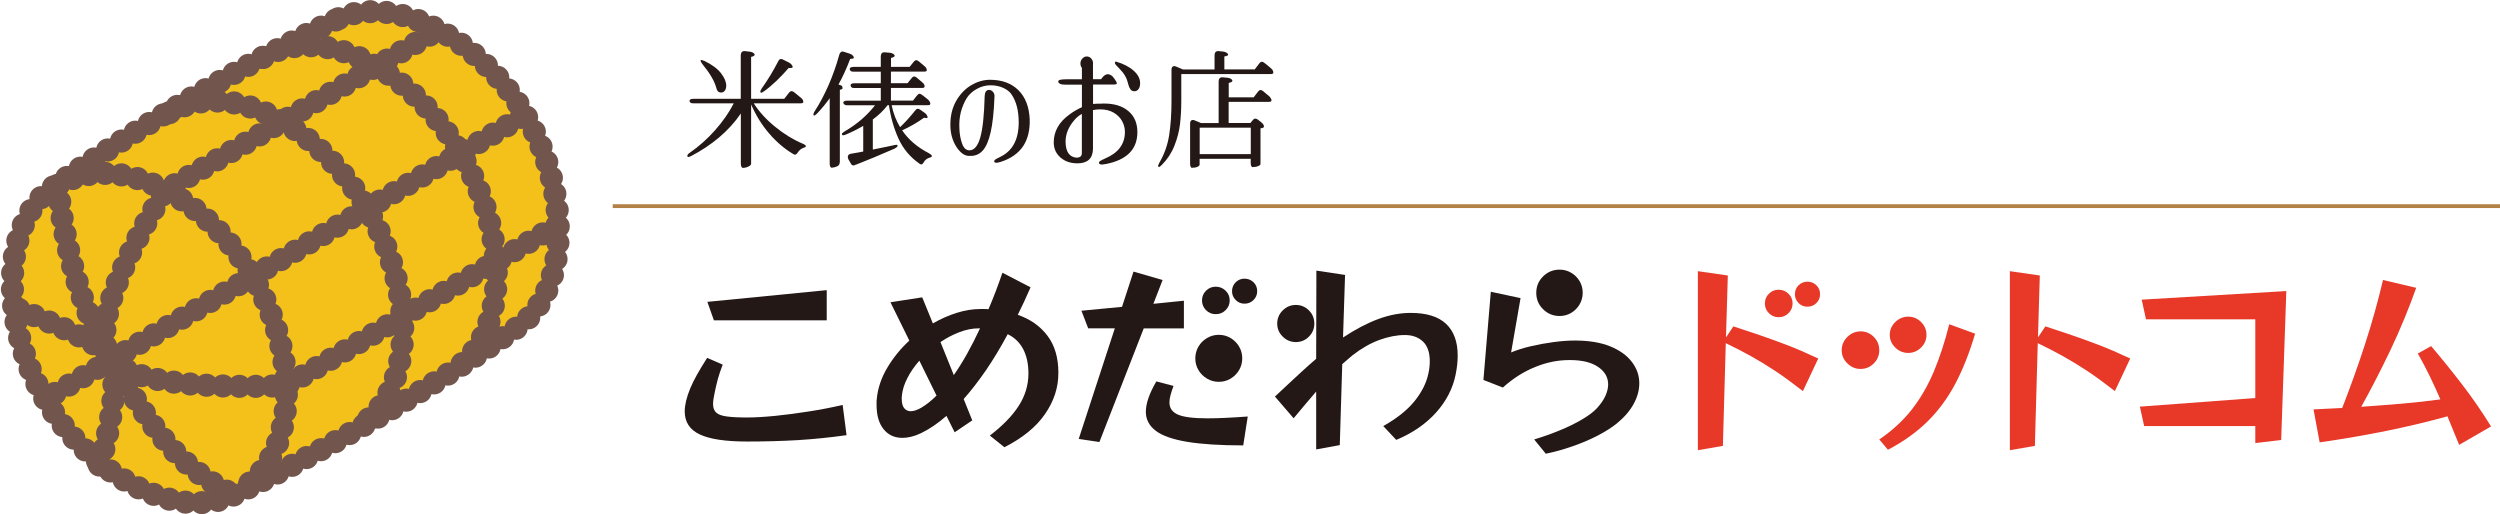
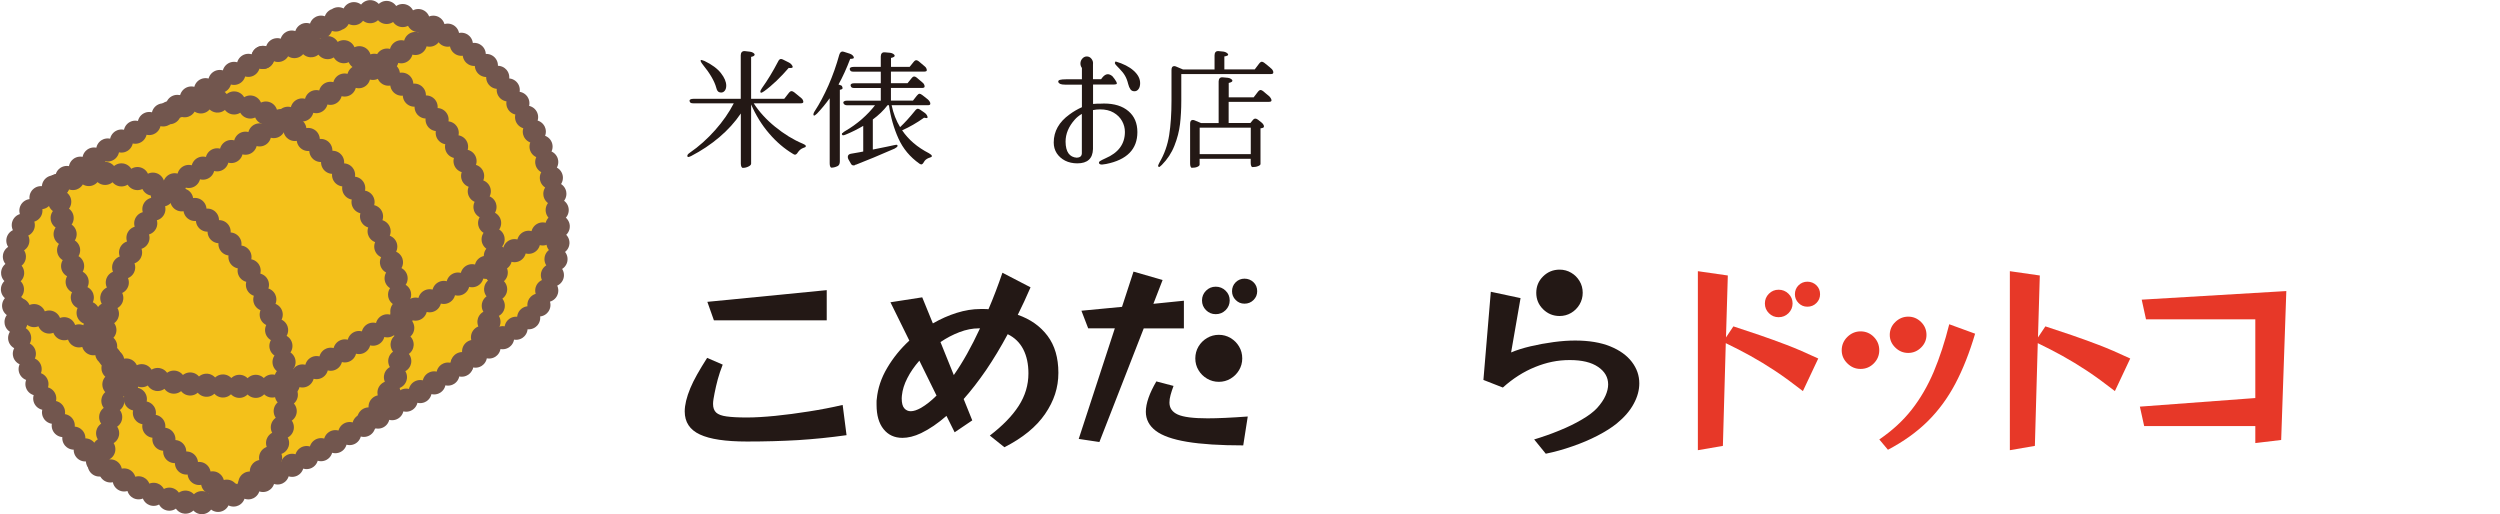
<svg xmlns="http://www.w3.org/2000/svg" id="_レイヤー_1" viewBox="0 0 354.74 72.98">
  <defs>
    <style>.cls-1{stroke:#b28146;stroke-miterlimit:10;stroke-width:.54px;}.cls-1,.cls-2,.cls-3,.cls-4{fill:none;}.cls-2,.cls-3,.cls-5{stroke-width:3.28px;}.cls-2,.cls-3,.cls-5,.cls-4{stroke:#72564e;stroke-linecap:round;}.cls-2,.cls-5,.cls-4{stroke-dasharray:0 0 0 2.33;}.cls-6{fill:#e73828;}.cls-6,.cls-7{stroke-width:0px;}.cls-7{fill:#231815;}.cls-3{stroke-dasharray:0 0 0 2.37;}.cls-5{fill:#f4c11a;}.cls-4{stroke-width:3.28px;}</style>
  </defs>
  <path class="cls-7" d="M97.56,21.97c.07-.1.17-.2.31-.29,1.31-.9,2.51-1.98,3.61-3.22,1.1-1.24,1.98-2.51,2.64-3.8h-5.73c-.17,0-.29-.02-.37-.06-.08-.04-.13-.12-.17-.24-.02-.11.01-.19.11-.25.1-.06.24-.09.45-.09h6.7v-6.18c0-.19.05-.34.15-.45.1-.11.24-.15.42-.14l.77.09c.17.02.31.08.44.16.12.08.19.17.19.25,0,.06-.03.11-.09.16-.07.06-.15.1-.25.12-.1.02-.15.04-.16.04v5.95h4.7l.64-.82c.14-.18.27-.27.39-.27.11,0,.23.05.38.16l1,.82c.1.07.17.16.22.26.05.1.08.19.08.28,0,.07-.03.12-.09.16-.08.04-.18.05-.29.05h-6.66c.77,1.2,1.79,2.32,3.05,3.34,1.26,1.02,2.55,1.82,3.89,2.38.18.08.3.15.37.2.06.05.09.11.08.18-.01.05-.03.08-.06.11-.03.02-.06.04-.09.04-.03,0-.06.02-.08.03-.02.01-.06.03-.1.04-.04.02-.07.03-.1.04-.26.11-.49.3-.68.57-.14.24-.29.36-.43.36-.07,0-.16-.04-.27-.11-1.24-.74-2.38-1.71-3.41-2.92-1.04-1.21-1.88-2.58-2.54-4.1v8.41c0,.14-.13.28-.38.4-.26.13-.52.19-.8.19-.08,0-.15-.06-.2-.17-.05-.11-.08-.26-.08-.44v-7.11c-.83,1.23-1.85,2.35-3.05,3.37-1.2,1.02-2.54,1.91-4,2.67-.21.1-.35.14-.39.14-.06,0-.11-.03-.14-.09-.04-.05-.02-.12.04-.22ZM99.55,8.51s.18.05.41.14c1.06.51,1.84,1.09,2.34,1.73.5.64.75,1.23.75,1.77,0,.3-.07.54-.2.71-.14.18-.31.27-.51.27-.1,0-.19-.02-.29-.05-.19-.07-.33-.27-.41-.61-.25-.94-.89-2.05-1.93-3.32-.12-.15-.21-.29-.26-.4-.05-.11-.06-.18,0-.21.05-.02.08-.04.11-.04ZM112.33,9.19c.1.12.15.22.15.3s-.04.13-.13.14c-.03.01-.1.02-.2.02s-.17,0-.23-.02c-.55.64-1.13,1.26-1.74,1.84s-1.2,1.08-1.76,1.48c-.21.14-.35.21-.39.21-.1,0-.14-.05-.14-.14,0-.13.08-.3.23-.52.79-1.1,1.55-2.35,2.29-3.77.11-.24.24-.36.41-.36.08,0,.19.03.3.09l.86.43c.13.07.25.17.35.29Z" />
  <path class="cls-7" d="M119.48,12.28c.05.07.08.14.08.21s-.03.13-.09.16c-.11.05-.21.08-.3.09v10.16c0,.33-.1.55-.3.66-.31.15-.61.23-.89.23-.07,0-.13-.06-.18-.17-.05-.11-.07-.26-.07-.44v-9.24c-.55.77-1.15,1.5-1.8,2.18-.02.01-.08.06-.18.15-.1.09-.17.13-.21.13-.08,0-.12-.04-.12-.13,0-.14.06-.32.2-.52.68-1.04,1.32-2.25,1.94-3.65.61-1.4,1.12-2.84,1.53-4.33.1-.31.25-.46.46-.46.04,0,.1.01.2.04l.84.27c.15.05.29.13.4.24.11.11.17.22.17.31,0,.05-.03.09-.09.13-.12.04-.26.05-.43.05-.5,1.32-1.05,2.54-1.66,3.64l.34.12c.07.02.13.07.19.14ZM119.58,18.87c.07-.1.18-.18.34-.27.85-.49,1.63-1.05,2.37-1.69.73-.64,1.35-1.3,1.87-1.97h-3.95c-.29,0-.46-.11-.54-.32-.02-.11.01-.19.11-.25.1-.06.24-.09.45-.09h4.75v-1.79h-3.72c-.17,0-.29-.02-.38-.06-.08-.04-.14-.13-.18-.26-.02-.11,0-.19.1-.26.09-.07.24-.1.46-.1h3.72v-1.64h-3.84c-.17,0-.29-.02-.38-.06-.08-.04-.14-.13-.18-.26-.02-.11,0-.19.1-.26s.24-.1.46-.1h3.84v-1.48c0-.19.05-.34.14-.45.1-.11.23-.15.41-.14l.79.07c.17.02.31.08.44.16.12.08.19.17.19.25,0,.06-.03.11-.09.16-.1.07-.24.12-.43.16v1.27h2.64l.55-.68c.14-.18.27-.27.39-.27.1,0,.21.05.36.16l.84.71c.1.07.17.16.22.26.05.1.08.19.08.28,0,.07-.03.13-.09.16-.11.04-.21.05-.3.05h-4.7v1.64h2.36l.55-.68c.14-.18.27-.27.39-.27.1,0,.21.05.36.16l.23.2c.27.23.47.39.59.5.1.07.17.16.22.26.05.1.08.19.08.28s-.03.14-.09.18c-.11.04-.21.05-.3.05h-4.39v1.79h3.13l.55-.7c.14-.18.27-.27.38-.27.09,0,.22.06.38.18l.3.23c.42.33.6.48.55.45.08.07.15.16.21.26.06.1.09.19.09.28s-.03.14-.09.18c-.08.04-.18.05-.29.05h-5.11c.24,1.16.64,2.19,1.2,3.11.69-.65,1.39-1.43,2.11-2.32.14-.19.28-.29.41-.29.1,0,.21.05.34.14l.62.43c.12.08.22.19.3.31.08.13.12.24.12.33,0,.07-.04.11-.11.11h-.09c-.06,0-.16-.02-.3-.05-1.04.74-2.07,1.33-3.11,1.79.89,1.32,2.16,2.41,3.8,3.25.12.07.22.14.29.2.08.06.12.12.12.18,0,.07-.01.12-.04.14-.03.02-.1.05-.21.09l-.2.07c-.32.13-.54.32-.66.55-.13.24-.26.36-.38.36-.07,0-.16-.04-.27-.11-1.33-.94-2.33-2.13-2.98-3.58-.65-1.45-1.1-3.02-1.34-4.71h-.2c-.57.75-1.27,1.42-2.09,2.02v4.27l2.02-.41.93-.2c.21-.05.34-.07.38-.07.12,0,.18.05.18.16s-.14.23-.41.38c-2.1.92-3.93,1.68-5.5,2.29v-.04s-.07.07-.13.1c-.06.03-.12.04-.2.04-.17,0-.29-.08-.37-.23l-.36-.63c-.06-.11-.09-.22-.09-.34,0-.24.14-.39.41-.45.33-.05.74-.12,1.21-.21l.57-.11v-3.64c-.79.46-1.61.88-2.47,1.23-.18.07-.3.11-.38.11-.08,0-.14-.04-.16-.11-.04-.06-.02-.14.05-.23Z" />
-   <path class="cls-7" d="M141.36,23.09c-.19,0-.29-.07-.29-.2,0-.09.05-.17.14-.24.1-.07.29-.18.58-.32.92-.42,1.62-1.04,2.07-1.86.46-.82.69-1.86.69-3.11,0-1.62-.33-2.94-1-3.94-.26-.39-.66-.71-1.21-.96-.55-.24-1.14-.36-1.78-.36-.69,0-1.34.17-1.96.52-.62.34-1.09.78-1.42,1.29-.78,1.3-1.13,2.72-1.05,4.26.02.81.15,1.54.38,2.19.23.65.58.97,1.04.97.69,0,1.2-.61,1.55-1.84s.55-3.19.62-5.87c.01-.27.07-.48.17-.63.1-.15.24-.23.42-.23.25,0,.45.1.61.3.16.2.22.43.19.69-.08,2.11-.26,3.78-.54,5.01-.28,1.23-.66,2.1-1.14,2.62-.48.52-1.08.77-1.8.74-.68.05-1.3-.36-1.88-1.22-.6-.9-.9-1.97-.9-3.2,0-1.3.28-2.43.83-3.39.55-.96,1.26-1.7,2.13-2.22.87-.51,1.76-.77,2.67-.77,1.7,0,3.05.5,4.04,1.49.99.99,1.52,2.38,1.59,4.15.04,1.55-.28,2.82-.96,3.82-.69,1-1.73,1.73-3.13,2.18-.29.09-.51.14-.66.14Z" />
  <path class="cls-7" d="M156.37,23.35c-.23,0-.37-.06-.42-.19-.04-.11.01-.22.15-.31.14-.09.39-.22.75-.38,1.85-.79,2.77-2.04,2.77-3.75,0-.54-.13-1.05-.4-1.54-.27-.49-.67-.89-1.2-1.2-.53-.31-1.17-.46-1.92-.46-.33,0-.67.03-1.01.1v5.53c-.04,1.35-.78,2.03-2.22,2.03-.65,0-1.23-.13-1.73-.38-.5-.26-.9-.61-1.19-1.05-.29-.45-.43-.96-.43-1.53,0-1.58.75-2.91,2.24-3.98.55-.41,1.14-.75,1.76-1.03v-3.2h-2.39c-.29,0-.51-.03-.66-.09-.15-.06-.25-.15-.3-.28-.04-.15.04-.25.23-.31.19-.05.48-.08.88-.08h2.24v-1.61c-.14-.18-.21-.39-.21-.63,0-.27.09-.5.27-.7.18-.2.39-.3.63-.3.27,0,.49.11.67.34.18.23.25.49.21.78v2.11h1.15l.19-.25c.25-.31.51-.46.77-.46.2,0,.42.1.65.29.23.27.4.51.52.72s.13.34.06.39c-.11.04-.22.06-.33.06h-3v2.76c.42-.04.76-.05,1.01-.04.13-.01.31-.02.54-.02,1.47,0,2.63.36,3.47,1.08.85.72,1.27,1.71,1.27,2.98,0,2.42-1.48,3.93-4.44,4.52-.31.05-.5.08-.57.08ZM152.81,22.37c.25-.01.44-.08.55-.2s.17-.31.15-.56v-5.45c-.41.24-.75.52-1.01.82-.87.98-1.3,2.02-1.3,3.12.01,1.45.55,2.21,1.61,2.28ZM158.3,8.72c1.08.32,1.94.75,2.55,1.3.62.55.93,1.14.93,1.78,0,.34-.07.62-.22.83-.15.21-.34.32-.58.32-.26,0-.45-.09-.58-.28-.13-.18-.24-.44-.32-.76-.11-.46-.26-.85-.45-1.17-.18-.32-.45-.65-.79-1-.05-.05-.15-.15-.3-.31-.15-.15-.25-.27-.3-.35-.05-.08-.06-.15-.04-.2l.1-.17Z" />
  <path class="cls-7" d="M164.34,23.48c.03-.1.09-.24.19-.43.69-1.18,1.15-2.47,1.37-3.88.22-1.41.33-3.03.33-4.86v-4.38c0-.37.13-.55.39-.55.07,0,.15.02.23.05l1.02.43h4.47v-2.02c0-.19.05-.34.14-.45.1-.11.23-.15.41-.14l.71.07c.17.02.32.08.46.17.14.09.21.18.21.26,0,.06-.04.11-.11.14-.17.07-.31.11-.43.12v1.84h4.31l.62-.82c.14-.18.27-.27.39-.27.1,0,.21.05.36.16l.79.64s.05.07.09.09c.04.02.07.05.11.09.08.07.15.15.2.25.05.1.08.18.08.27s-.03.15-.09.2c-.08.04-.18.05-.29.05h-12.68v3.77c0,1.2-.06,2.31-.18,3.32-.12,1.01-.38,2.03-.79,3.06-.4,1.03-1,1.94-1.79,2.74-.16.14-.26.23-.31.27-.05.04-.11.03-.17-.02-.06-.04-.07-.1-.04-.2ZM168.87,17.57c0-.37.13-.55.39-.55.07,0,.15.02.23.05l.93.39h2.5v-5.9c0-.19.05-.34.14-.45.1-.11.23-.15.41-.14l.77.07c.17.02.31.08.44.16.13.08.19.17.19.25,0,.06-.03.11-.09.16-.12.07-.26.13-.43.16v2.04h3.54l.59-.77c.14-.18.27-.27.39-.27.09,0,.21.05.36.16l.34.29.55.46c.08.08.15.18.21.28.06.1.09.19.09.28,0,.07-.03.12-.09.16-.08.04-.18.05-.29.05h-5.7v3h3.09l.32-.39c.12-.15.24-.23.38-.23.11,0,.23.05.38.16l.48.38c.11.08.19.18.26.28.07.1.1.2.1.29,0,.08-.04.14-.11.18-.13.05-.26.08-.38.09v5.06c0,.11-.11.21-.34.3-.23.1-.5.14-.82.14-.06,0-.11-.06-.16-.17-.05-.11-.07-.26-.07-.44v-.57h-7.25v.82c0,.12-.1.23-.31.32-.21.1-.48.14-.81.14-.06,0-.11-.06-.16-.17-.05-.11-.07-.26-.07-.44v-5.65ZM170.23,21.87h7.25v-3.75h-7.25v3.75Z" />
-   <line class="cls-1" x1="354.74" y1="29.25" x2="86.94" y2="29.25" />
  <path class="cls-5" d="M48.01,2.66c8.08-3.63,20.13,2.83,26.55,13.68,6.42,10.85,6.27,24.52-.8,29.86-11.37,8.17-28.16,18.1-40.8,24.13-8.08,3.63-20.13-2.83-26.55-13.68C0,45.79.14,32.12,7.21,26.79,18.58,18.61,35.37,8.68,48.01,2.66Z" />
  <path class="cls-2" d="M8.23,26.31c8.18-4.84,20.55.95,27.63,12.92,7.08,11.97,6.19,25.6-1.99,30.44" />
  <path class="cls-3" d="M24.05,15.99c8.18-4.84,20.74,1.26,28.05,13.63,7.31,12.36,6.61,26.31-1.57,31.15" />
  <path class="cls-3" d="M37.32,8.14c8.18-4.84,20.74,1.26,28.05,13.63,7.31,12.36,6.61,26.31-1.57,31.15" />
  <path class="cls-2" d="M79.02,32.01l-38.4,22.69s-21.92,1.27-25.1-4.12c-3.53-5.96,7.96-23.6,7.96-23.6L61.9,4.43" />
  <path class="cls-4" d="M14.09,65.98c1.83-5.82,2.81-13.07,1.43-15.4-1.38-2.33-13.88-7.08-13.88-7.08" />
  <path class="cls-2" d="M8.23,26.31s.9,13.46,7.29,24.27c6.39,10.8,9.65,15.5,17.47,19.56" />
-   <line class="cls-2" x1="73.95" y1="16.66" x2="6.24" y2="56.74" />
  <path class="cls-7" d="M120.12,61.75c-2.35.33-4.64.56-6.87.7-2.23.13-4.65.2-7.25.2-3.03,0-5.26-.33-6.69-1-1.44-.67-2.15-1.76-2.15-3.27,0-.91.26-2.01.79-3.29.25-.6.57-1.25.96-1.94.39-.69.86-1.48,1.43-2.37l2.21.96c-.29.74-.52,1.43-.7,2.08-.17.65-.33,1.31-.46,1.99-.06.31-.11.59-.15.83-.04.24-.06.47-.06.68,0,.54.15.95.44,1.22.29.27.79.46,1.48.55.7.1,1.66.15,2.88.15,1.14,0,2.48-.08,4.02-.23,1.53-.16,3.13-.36,4.8-.63,1.67-.26,3.26-.57,4.77-.92l.55,4.28ZM101.3,45.45l-.93-2.62,16.94-1.66v4.28h-16Z" />
  <path class="cls-7" d="M140.46,61.8c1.8-1.38,3.17-2.78,4.09-4.21s1.38-2.96,1.38-4.61c0-1.32-.24-2.45-.73-3.41-.49-.95-1.22-1.67-2.21-2.15-1.01,1.88-2.04,3.58-3.08,5.11-1.05,1.52-2.1,2.89-3.17,4.09l1.22,3.03-2.5,1.69-1.16-2.33c-.6.52-1.2.99-1.8,1.4-.6.41-1.2.76-1.8,1.05-.48.23-.95.4-1.4.51-.45.11-.86.16-1.25.16-1.12,0-2.02-.41-2.68-1.24-.66-.82-.99-1.97-.99-3.45v-.41c0-.13,0-.27.03-.41.14-1.51.63-2.99,1.48-4.42.85-1.44,1.9-2.73,3.14-3.87l-2.68-5.44,4.51-.7,1.51,3.7c1.11-.64,2.24-1.14,3.39-1.5,1.15-.36,2.27-.54,3.33-.54h.6c.18,0,.37,0,.57.03.35-.81.69-1.65,1.02-2.52.33-.86.65-1.75.96-2.66l3.99,2.07c-.29.68-.59,1.34-.89,1.99-.3.65-.61,1.29-.92,1.91,1.78.62,3.19,1.61,4.22,2.98,1.03,1.37,1.54,3.12,1.54,5.25s-.63,4-1.88,5.83c-1.25,1.83-3.18,3.41-5.78,4.73l-2.07-1.66ZM130.45,51.18c-.7.8-1.27,1.62-1.7,2.47-.44.85-.69,1.67-.77,2.44,0,.08,0,.16-.02.23,0,.08-.01.16-.01.23,0,.64.12,1.1.36,1.38.24.28.55.42.92.42.41,0,.89-.16,1.45-.47.74-.43,1.47-1.01,2.21-1.75l-2.45-4.98ZM138.89,46.59c-.89,0-1.81.18-2.75.54-.94.36-1.84.83-2.69,1.41l1.89,4.68c1.26-1.79,2.5-4,3.72-6.63h-.17Z" />
  <path class="cls-7" d="M153.07,62.27l5.12-15.68h-3.78l-.96-2.5,5.76-.55,1.63-5,4.13,1.19-1.31,3.38,4.33-.44v3.93h-5.7l-6.29,16.12-2.94-.44ZM176.41,63.2c-3.28,0-5.94-.17-7.97-.51-2.04-.34-3.52-.86-4.45-1.57-.93-.71-1.4-1.61-1.4-2.69,0-.6.13-1.26.38-1.98.25-.72.62-1.49,1.11-2.33l2.44.64c-.17.47-.32.89-.42,1.28-.11.39-.16.75-.16,1.08,0,.78.39,1.34,1.18,1.7.79.36,2.2.54,4.23.54,1.47,0,3.38-.09,5.7-.26l-.64,4.1ZM176.27,50.86c0,.6-.15,1.15-.45,1.66-.3.5-.7.91-1.21,1.21-.5.3-1.06.45-1.66.45s-1.16-.15-1.67-.45c-.51-.3-.92-.7-1.22-1.21-.3-.5-.45-1.06-.45-1.66s.15-1.18.45-1.69c.3-.5.71-.91,1.22-1.21.51-.3,1.07-.45,1.67-.45s1.15.15,1.66.45c.5.3.91.7,1.21,1.21.3.5.45,1.07.45,1.69ZM174.49,42.63c0,.54-.2,1-.58,1.38-.39.38-.85.57-1.4.57s-1-.19-1.38-.57c-.38-.38-.57-.84-.57-1.38s.19-1,.57-1.38.84-.57,1.38-.57,1.01.19,1.4.57c.39.38.58.84.58,1.38ZM178.39,41.32c0,.49-.17.9-.52,1.25-.35.35-.78.52-1.28.52s-.9-.17-1.25-.52c-.35-.35-.52-.77-.52-1.25s.17-.93.52-1.27c.35-.34.77-.51,1.25-.51s.93.17,1.28.51c.35.34.52.76.52,1.27Z" />
-   <path class="cls-7" d="M196.28,60.46c1.96-1.11,3.45-2.3,4.47-3.58,1.02-1.28,1.66-2.57,1.93-3.87.14-.6.2-1.19.2-1.77,0-1.24-.33-2.17-.97-2.78-.65-.61-1.5-.92-2.55-.92-1.16,0-2.39.24-3.67.71-1.28.48-2.54,1.2-3.78,2.17-.21.17-.44.37-.68.58-.24.21-.5.44-.77.67l-.35,11.49-3.35.61v-8.21c-.58.68-1.12,1.31-1.6,1.88-.49.57-1.02,1.21-1.6,1.91l-2.65-3.08c.68-.64,1.3-1.23,1.88-1.76.57-.53,1.2-1.12,1.89-1.75.69-.63,1.38-1.25,2.08-1.85l.03-12.51,4.07.61-.29,8.88c1.73-1.14,3.37-2.01,4.95-2.6,1.57-.59,3.12-.89,4.66-.89,2.25,0,3.92.52,5.02,1.56,1.1,1.04,1.64,2.54,1.64,4.5,0,.41-.02.83-.07,1.28-.05.45-.12.91-.22,1.4-.39,1.96-1.31,3.75-2.76,5.38-1.46,1.63-3.35,2.93-5.67,3.9l-1.83-1.95ZM186.5,45.92c0,.72-.26,1.33-.77,1.85-.51.51-1.13.77-1.85.77s-1.34-.26-1.86-.77c-.52-.51-.79-1.13-.79-1.85s.26-1.36.79-1.88c.52-.51,1.14-.77,1.86-.77s1.33.26,1.85.77c.51.51.77,1.14.77,1.88Z" />
  <path class="cls-7" d="M217.68,62.36c1.22-.37,2.42-.79,3.61-1.28,1.18-.48,2.25-1,3.19-1.56.94-.55,1.65-1.09,2.14-1.62.54-.6.94-1.18,1.19-1.75.25-.56.38-1.1.38-1.6,0-1.01-.47-1.84-1.43-2.49-.95-.65-2.29-.97-4.02-.97s-3.29.33-4.92.99c-1.63.66-3.15,1.63-4.57,2.91l-2.76-1.08,1.05-12.51,4.22.9-1.34,7.71c.78-.33,1.69-.62,2.75-.87,1.06-.25,2.15-.45,3.27-.6s2.14-.22,3.06-.22c1.98,0,3.64.28,4.99.83,1.35.55,2.37,1.29,3.07,2.21.7.92,1.05,1.93,1.05,3.04,0,.95-.26,1.92-.79,2.89-.52.98-1.33,1.92-2.42,2.81-.72.58-1.62,1.15-2.72,1.72s-2.28,1.07-3.56,1.51c-1.28.45-2.54.8-3.78,1.05l-1.66-2.04ZM224.58,41.55c0,.6-.15,1.15-.45,1.66-.3.5-.7.9-1.19,1.19-.49.29-1.04.44-1.64.44-.91,0-1.69-.32-2.34-.96-.65-.64-.97-1.42-.97-2.33s.32-1.69.97-2.33c.65-.64,1.43-.96,2.34-.96.6,0,1.15.15,1.64.44.5.29.89.68,1.19,1.18.3.49.45,1.05.45,1.67Z" />
  <path class="cls-6" d="M255.82,55.49c-1.44-1.12-2.75-2.08-3.96-2.88-1.2-.79-2.37-1.5-3.49-2.12s-2.29-1.22-3.49-1.8l-.41,14.58-3.55.61v-25.4l4.25.61-.26,8.79,1.05-1.57c1.3.43,2.55.84,3.75,1.25,1.2.41,2.47.87,3.81,1.38,1.34.51,2.83,1.16,4.48,1.93l-2.18,4.63ZM254.36,43.06c0,.54-.2,1-.58,1.38-.39.38-.85.57-1.4.57s-1-.19-1.38-.57c-.38-.38-.57-.84-.57-1.38s.19-1,.57-1.38.84-.57,1.38-.57,1.01.19,1.4.57c.39.38.58.84.58,1.38ZM258.26,41.75c0,.49-.17.9-.52,1.25-.35.35-.78.52-1.28.52s-.9-.17-1.25-.52c-.35-.35-.52-.77-.52-1.25s.17-.93.52-1.27c.35-.34.77-.51,1.25-.51s.93.17,1.28.51c.35.34.52.76.52,1.27Z" />
  <path class="cls-6" d="M266.66,49.7c0,.72-.26,1.34-.77,1.86-.51.52-1.14.79-1.88.79s-1.34-.26-1.88-.79c-.53-.52-.8-1.14-.8-1.86s.27-1.37.8-1.89c.53-.52,1.16-.79,1.88-.79s1.36.26,1.88.79c.51.52.77,1.15.77,1.89ZM266.66,62.36c1.82-1.24,3.36-2.65,4.6-4.23,1.24-1.58,2.28-3.38,3.13-5.38.84-2.01,1.58-4.25,2.2-6.74l3.67,1.34c-.8,2.7-1.73,5.06-2.81,7.1-1.08,2.04-2.39,3.82-3.93,5.34-1.54,1.52-3.42,2.87-5.63,4.03l-1.22-1.46ZM273.36,47.52c0,.7-.26,1.3-.77,1.8-.51.5-1.12.76-1.82.76s-1.31-.25-1.83-.76c-.52-.5-.79-1.11-.79-1.8s.26-1.33.79-1.83c.52-.5,1.13-.76,1.83-.76s1.3.25,1.82.76c.51.5.77,1.12.77,1.83Z" />
  <path class="cls-6" d="M300.09,55.49c-1.44-1.12-2.75-2.08-3.96-2.88-1.2-.79-2.37-1.5-3.49-2.12s-2.29-1.22-3.49-1.8l-.41,14.58-3.55.61v-25.4l4.25.61-.26,8.79,1.05-1.57c1.3.43,2.55.84,3.75,1.25,1.2.41,2.47.87,3.81,1.38,1.34.51,2.83,1.16,4.48,1.93l-2.18,4.63Z" />
  <path class="cls-6" d="M320.02,62.85v-2.39h-15.77l-.61-2.76,16.38-1.22v-11.17h-15.51l-.61-2.79,20.52-1.22-.73,21.13-3.67.44Z" />
-   <path class="cls-6" d="M348.94,63.11l-1.66-4.04c-5.33,1.49-11.38,2.73-18.13,3.7l-.87-4.68c.68-.04,1.36-.07,2.05-.1.69-.03,1.36-.06,2.02-.1,1.16-2.97,2.24-5.97,3.23-9.02.99-3.05,1.84-6.09,2.56-9.14l4.71,1.11c-1.07,3.01-2.28,5.93-3.62,8.76-1.35,2.83-2.74,5.54-4.18,8.12,2.02-.14,3.97-.29,5.85-.45,1.88-.17,3.68-.36,5.38-.6-.47-1.09-.96-2.17-1.48-3.24-.52-1.08-1.1-2.17-1.72-3.27l1.89-1.05c1.53,1.8,3.02,3.65,4.47,5.54,1.45,1.89,2.79,3.85,4.03,5.86l-4.54,2.62Z" />
</svg>